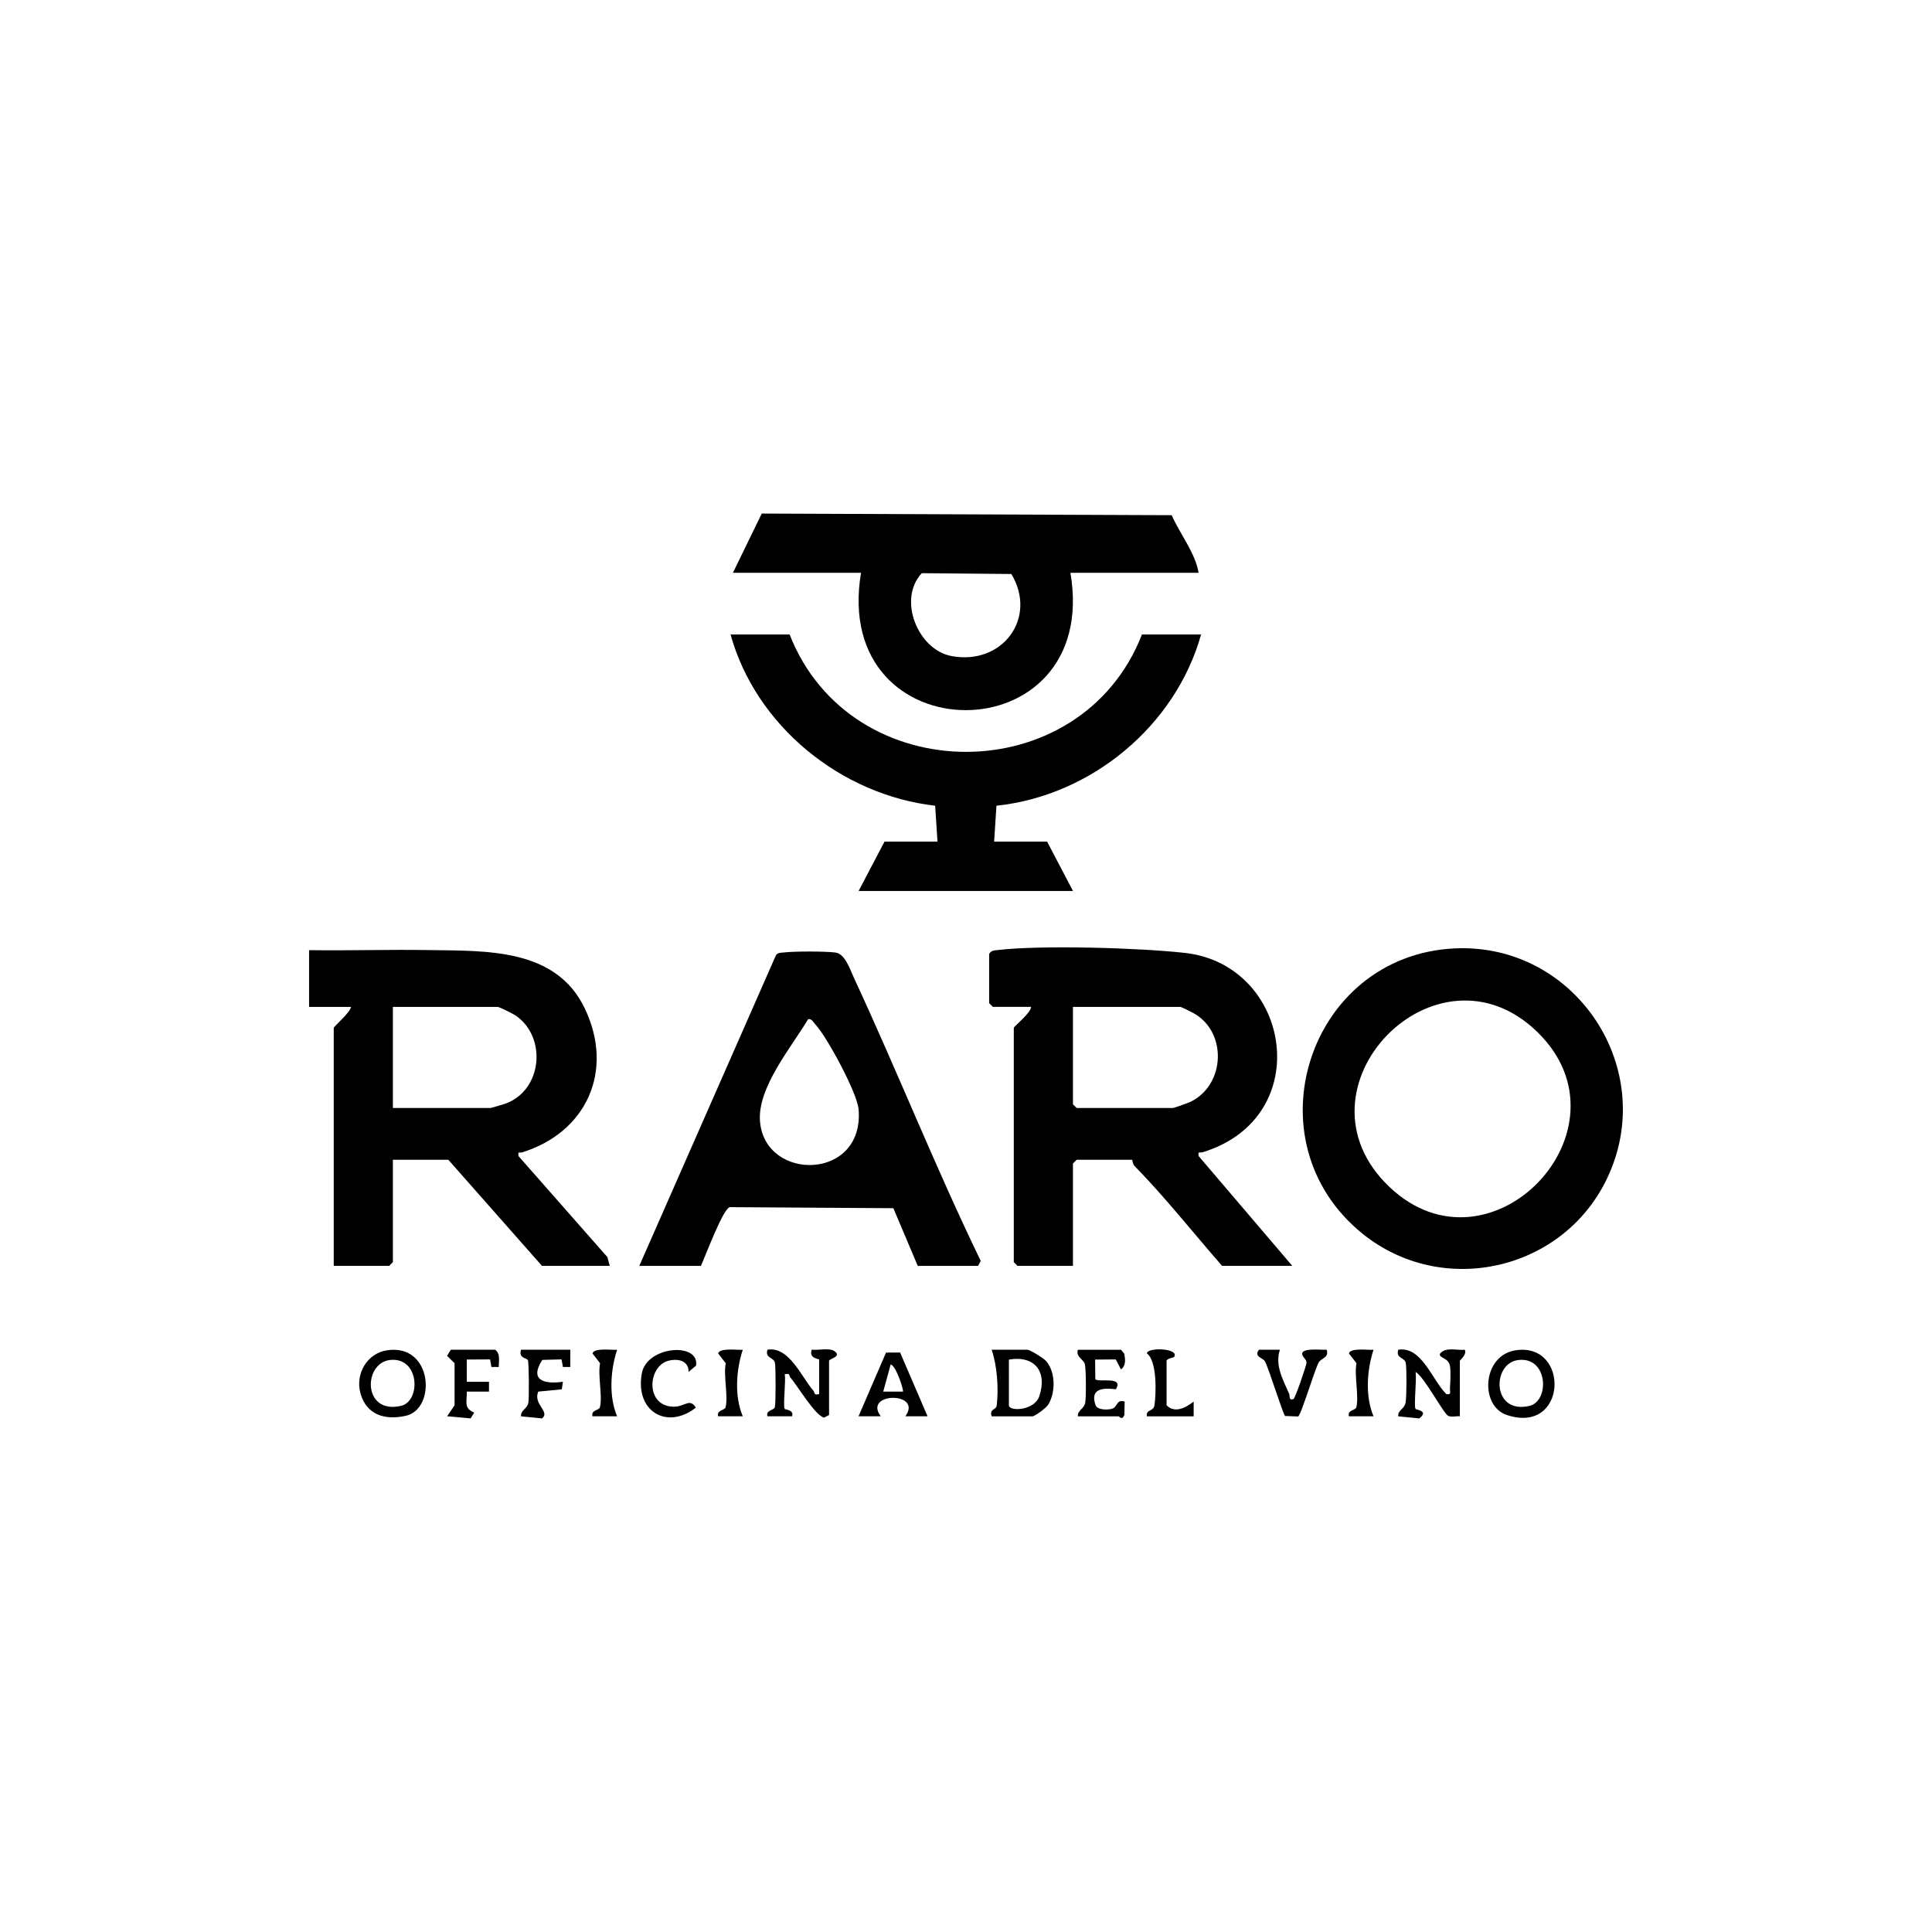
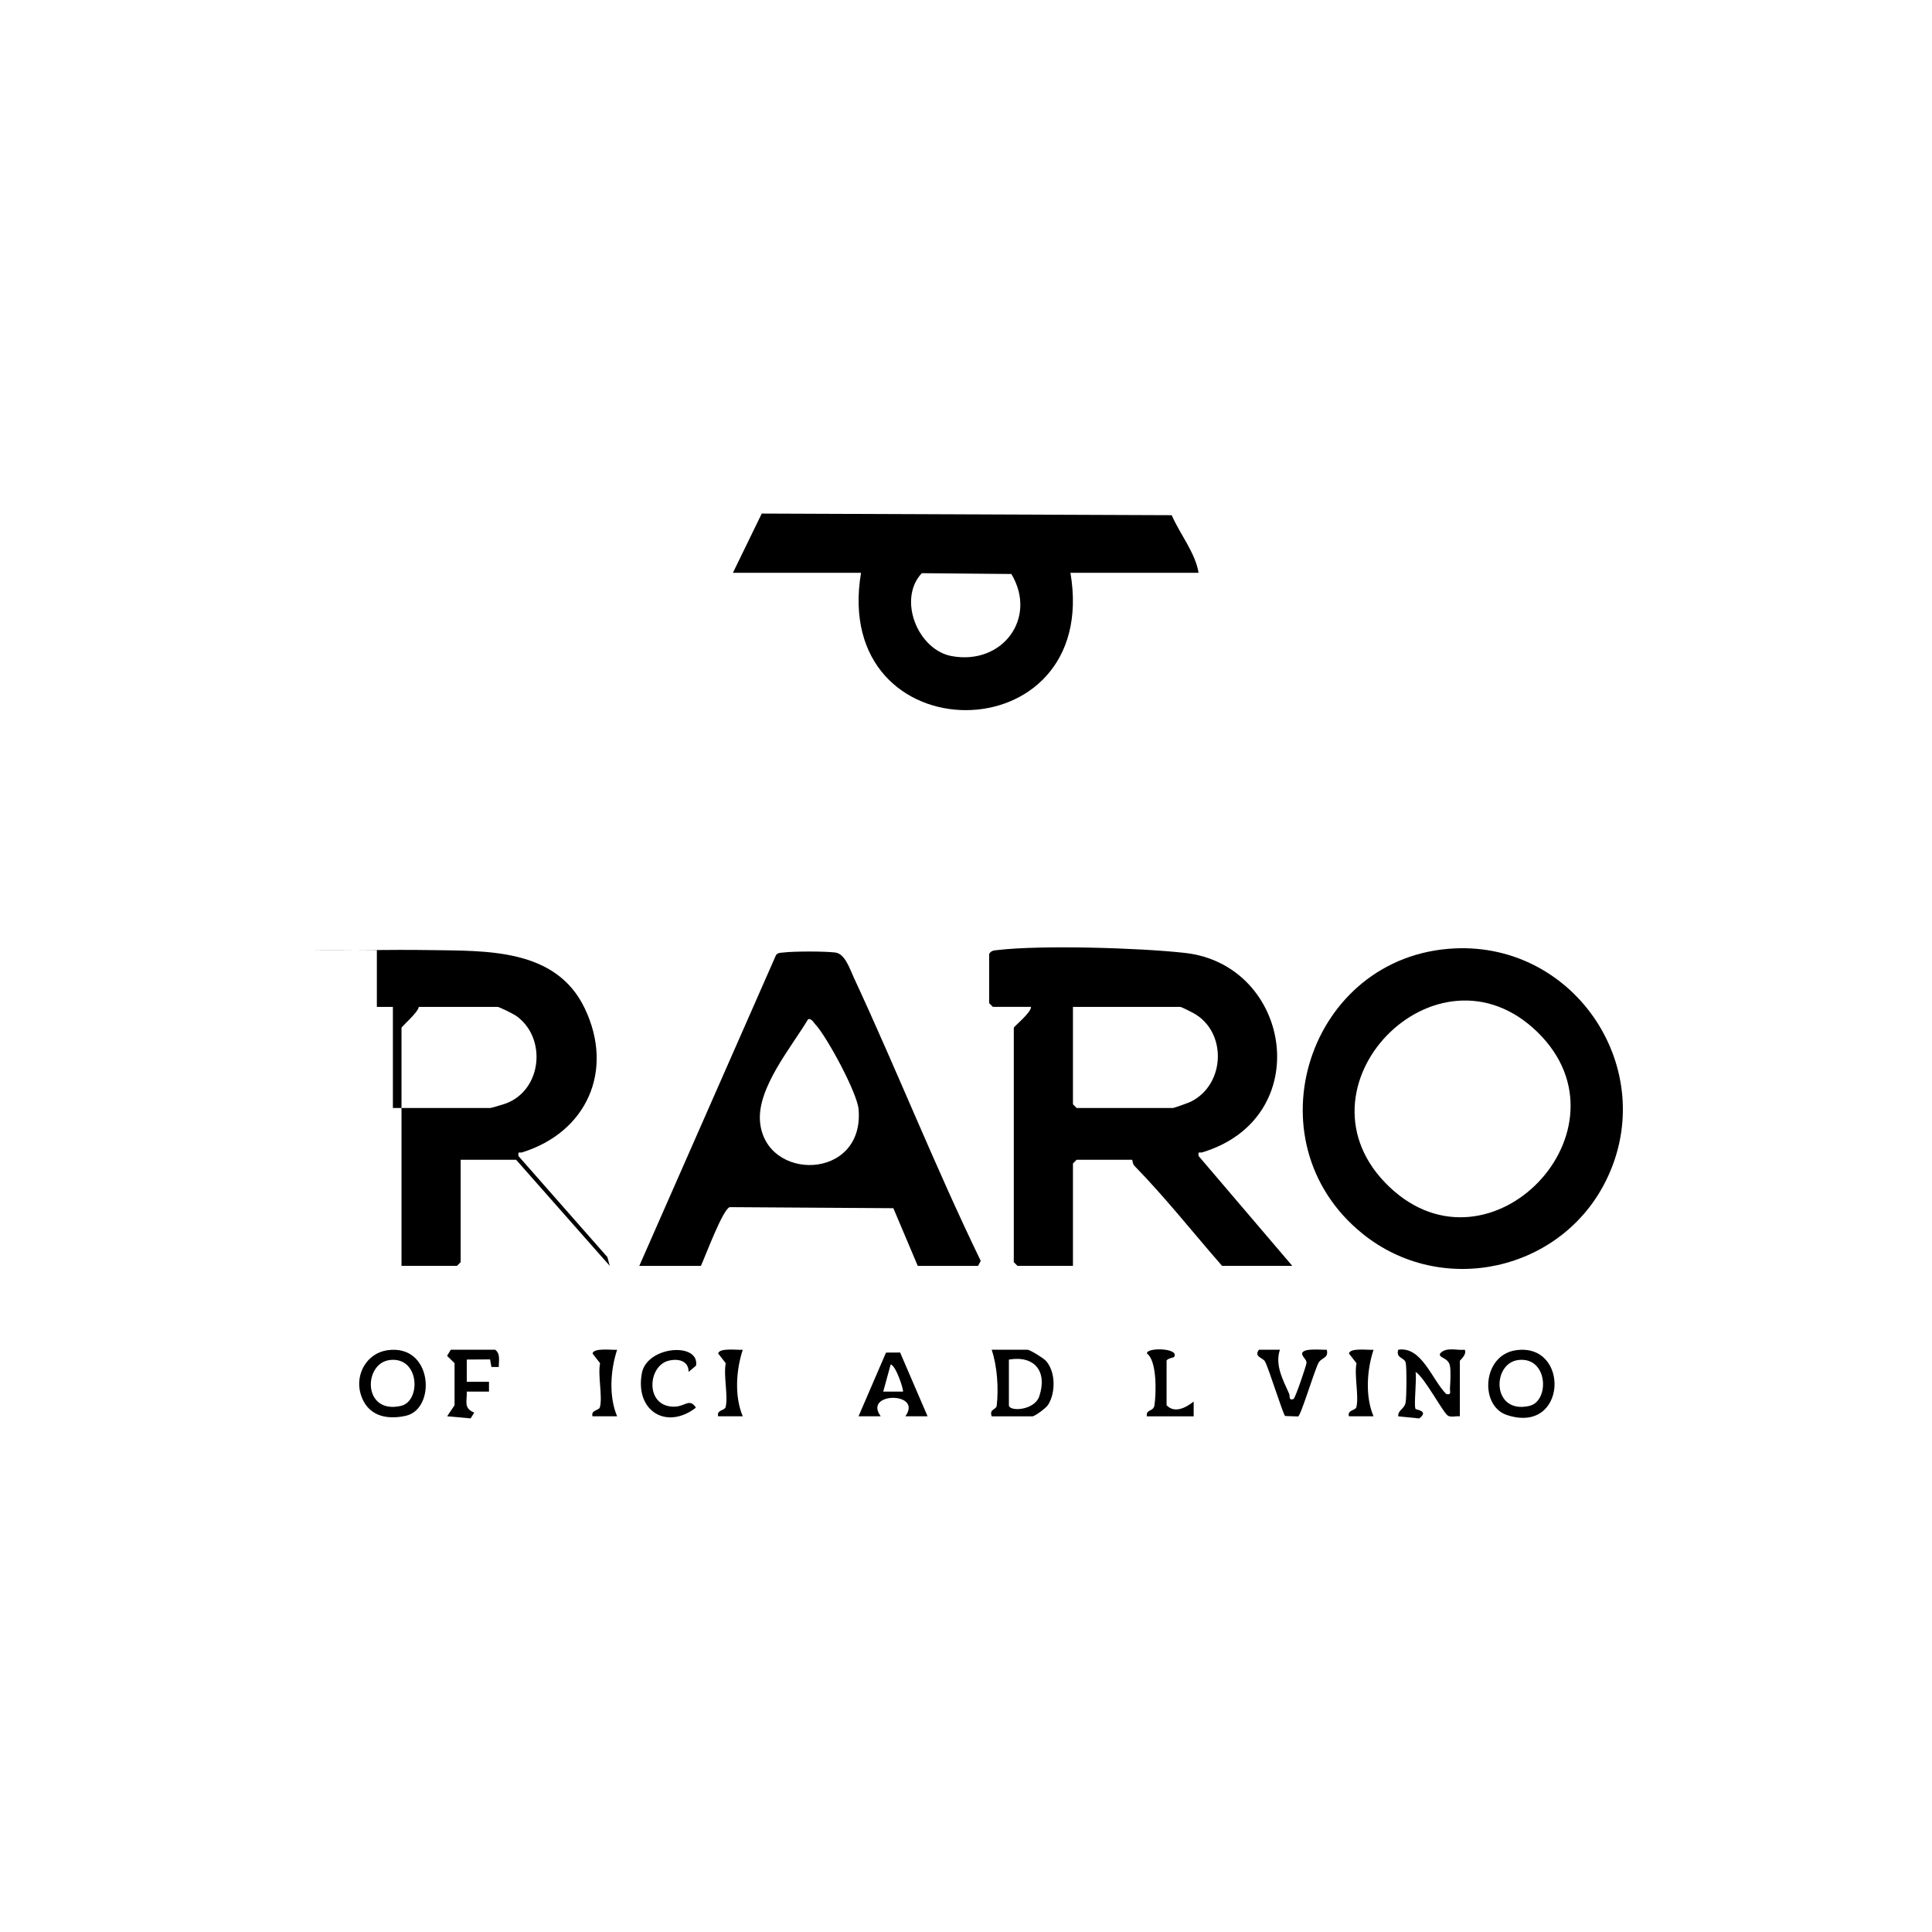
<svg xmlns="http://www.w3.org/2000/svg" id="Livello_2" width="500" height="500" viewBox="0 0 500 500">
  <path d="M256,246.86c.56-.91,1.27-.88,2.2-.99,11.23-1.32,36.48-.59,48.43.74,27.61,3.06,34.08,42.68,4.51,51.62-.71.21-1.14-.44-.93.96l24.23,28.41h-18.17c-7.53-8.61-14.66-17.67-22.66-25.86-.53-.54-.53-1.59-.62-1.59h-14.35l-.96.96v26.49h-14.35l-.96-.96v-60.64c0-.35,4.53-3.92,4.46-5.43h-9.88l-.96-.96v-12.77ZM277.68,260.58v25.21l.96.96h24.87c.33,0,4.1-1.34,4.72-1.66,8.96-4.5,9.34-18.09.66-22.88-.62-.34-3.13-1.63-3.47-1.63h-27.74Z" />
-   <path d="M80,245.9c10.31.15,20.65-.19,30.96-.02,14.76.24,32.89-.59,40.38,15.1,7.71,16.14.47,32.06-16.2,37.25-.7.22-1.14-.45-.95.97l23,26.13.61,2.27h-17.54l-24.23-27.45h-14.35v26.49l-.96.96h-14.35v-61.59c0-.35,4.36-4.04,4.46-5.43h-10.84v-14.68ZM101.68,286.75h25.19c.29,0,3.35-.92,3.96-1.14,9.51-3.45,10.77-17.13,2.69-22.75-.65-.46-4.32-2.28-4.74-2.28h-27.1v26.17Z" />
+   <path d="M80,245.9c10.31.15,20.65-.19,30.96-.02,14.76.24,32.89-.59,40.38,15.1,7.71,16.14.47,32.06-16.2,37.25-.7.22-1.14-.45-.95.97l23,26.13.61,2.27l-24.23-27.45h-14.35v26.49l-.96.96h-14.35v-61.59c0-.35,4.36-4.04,4.46-5.43h-10.84v-14.68ZM101.68,286.75h25.19c.29,0,3.35-.92,3.96-1.14,9.51-3.45,10.77-17.13,2.69-22.75-.65-.46-4.32-2.28-4.74-2.28h-27.1v26.17Z" />
  <path d="M376.39,245.45c31.44-1.53,53.19,31.43,39.37,59.83-11.54,23.72-42.57,30.61-63.14,14-29.62-23.93-13.98-71.99,23.77-73.83ZM397.98,267.19c-26.17-25.7-65.25,14.51-38.37,40.01,26.12,24.77,63.92-14.92,38.37-40.01Z" />
  <path d="M237.51,327.6l-6.31-14.92-42.35-.27c-1.82.55-6.29,12.71-7.46,15.2h-15.94l35.38-80.43c.49-.66,1.18-.58,1.88-.67,2.83-.34,10.64-.34,13.46,0,2.55.31,3.78,4.32,4.86,6.63,11.25,24.22,21.12,49.13,32.78,73.17l-.68,1.3h-15.62ZM209.14,263.77c-4.3,7.21-13.19,17.74-12.45,26.48,1.32,15.68,27.1,15.32,25.51-3.18-.37-4.27-8.2-18.78-11.2-21.97-.48-.51-.94-1.55-1.85-1.33Z" />
  <path d="M189.68,148.24l7.46-15.33,106.1.42c2.11,4.88,6.12,9.74,6.95,14.91h-33.16c8.02,47.33-62.13,47.46-54.2,0h-33.16ZM238.56,148.34c-6.32,6.73-1.05,19.82,7.7,21.45,13.13,2.45,22.32-9.82,15.48-21.24l-23.18-.21Z" />
-   <path d="M204.35,164.2c15.82,40.44,75.4,40.58,91.19,0h15.3c-6.63,23.72-28.51,41.75-52.96,44.32l-.6,9.29h13.71l6.7,12.77h-55.48l6.7-12.77h13.71l-.6-9.29c-24.33-2.78-46.37-20.59-52.96-44.32h15.3Z" />
  <path d="M366.32,364.62c.16.26,3.59.46.98,2.47l-5.44-.55c-.12-1.65,1.58-1.84,1.9-3.52.29-1.56.31-8.61.06-10.22s-2.64-1.12-1.96-3.49c6.08-.96,8.74,7.8,12.44,11.48,1.45.27.88-.63.95-1.58.11-1.5.25-4.39-.01-5.74-.43-2.26-3.11-1.96-2.53-3.2,1.55-1.76,4.29-.73,6.37-.96.64,1.24-1.27,2.71-1.27,2.87v14.36c-.93-.11-2.26.3-3.05-.14-1.28-.72-6.14-10.06-8.42-11.35.36,1.67-.49,8.8,0,9.57Z" />
-   <path d="M203.07,364.62c.12.2,2.49.23,1.91,1.91h-6.37c-.46-1.68,1.69-1.47,1.92-2.36.26-1,.24-10.06.04-11.38-.25-1.65-2.64-1.12-1.96-3.49,5.59-.91,8.68,6.88,11.93,10.67.4.46-.03,1.2,1.46.81v-8.94c0-.18-2.77-.23-1.91-2.55,1.59.21,4.49-.49,5.75.31,2.28,1.45-1.28,2.06-1.28,2.56v14.04l-1.3.68c-2.34-.58-6.8-8.17-8.72-10.4-.4-.46.03-1.2-1.46-.81.36,1.62-.49,8.13,0,8.94Z" />
  <path d="M256.64,366.54c-.65-2.02,1.18-1.55,1.32-2.83.5-4.44.11-10.22-1.32-14.4h9.25c.67,0,4.17,2.18,4.79,2.87,2.56,2.84,2.54,8.32.55,11.41-.55.85-3.42,2.96-4.06,2.96h-10.52ZM261.1,351.86v11.81c0,1.69,6.62,1.44,7.87-2.33,2.13-6.39-1.19-10.62-7.87-9.48Z" />
  <path d="M100.25,349.44c11.78-1.7,12.7,15.18,4.8,16.96-5.38,1.21-10.22-.19-11.77-5.83-1.37-4.99,1.69-10.37,6.97-11.13ZM100.89,351.97c-6.9.82-7.07,14.14,2.88,11.87,5.25-1.2,4.85-12.79-2.88-11.87Z" />
  <path d="M392.31,349.44c14.07-2.03,13.32,21.99-2.37,16.75-7.06-2.36-6.34-15.49,2.37-16.75ZM392.95,351.97c-6.93.83-6.89,14.16,2.88,11.87,5.27-1.24,4.83-12.79-2.88-11.87Z" />
  <path d="M232.95,350.03l7.1,16.5h-5.74c4.6-6.42-11.04-6.3-6.38,0h-5.74s7.11-16.48,7.11-16.48l3.63-.02ZM233.68,360.15c.29-.26-1.82-6.83-3.18-7.02l-1.92,7.02h5.1Z" />
  <path d="M331.24,349.31c-1.34,3.96.79,7.79,2.38,11.37.29.65-.19,1.82,1.12,1.4.47-.15,3.39-8.87,3.39-9.38,0-.96-1.1-1.46-1.15-2.42.25-1.52,5.11-.87,6.38-.97.58,2.24-1.36,1.99-2.11,3.36-1.08,1.98-4.58,13.71-5.3,13.91l-3.36-.12c-.57-.49-4.13-12.05-5.2-14.1-.52-1-2.99-1.21-1.57-3.06h5.41Z" />
-   <path d="M290.11,349.3l.86,1.06c.25,1.44.48,3.06-.86,4.04l-1.35-2.58-5.35.04.06,5.06c.67.98,7.53-.93,5.31,2.62-3.33-.4-6.71-.25-5.28,4.05.44,1.32,2.87,1.3,4.07,1.06,1.81-.35,1.15-2.61,3.49-1.93l-.07,3.44c-.59,1.58-1.28.39-1.52.39h-10.52c-.11-1.66,1.58-1.84,1.9-3.52.26-1.37.24-8.9-.11-10.07s-2.36-1.82-1.79-3.64h11.16Z" />
  <path d="M128.14,349.3c1.43,1.03.92,2.92.95,4.47h-1.91s-.35-1.96-.35-1.96l-6.03.04v5.75s5.75,0,5.75,0v2.55s-5.74,0-5.74,0c.05,2.64-.86,4.29,1.92,5.43l-.93,1.5-6.08-.55,1.92-2.85v-10.89s-1.94-1.9-1.94-1.9l.97-1.59h11.48Z" />
  <path d="M178.21,355.05c.02-2.85-2.6-3.51-5.11-2.92-5.61,1.32-6.24,12.2,1.6,11.91,2.62-.1,3.81-2.25,5.4.26-7.55,5.85-15.8.93-13.99-8.91,1.31-7.08,14.97-8.11,14.03-1.97l-1.93,1.62Z" />
-   <path d="M147.59,349.3v4.47s-1.91,0-1.91,0l-.35-1.96-4.98.13c-3.35,5.18.27,6.37,5.33,5.66l-.28,1.95-6.1.6c-1.4,3.32,3.19,5.17.98,6.94l-5.44-.55c-.12-1.65,1.58-1.84,1.9-3.52.22-1.15.15-10.56-.13-11.03-.34-.58-2.47-.47-1.77-2.68h12.75Z" />
  <path d="M296.81,366.54c-.29-1.9,1.71-1.15,1.96-2.85.46-3.11.7-11.48-1.95-13.42-.02-1.67,8.65-1.38,7,.95-.06.09-1.91.41-1.91.97v11.49c2.09,2.17,4.98.65,7.01-.96v3.83s-12.11,0-12.11,0Z" />
  <path d="M159.71,349.31c-1.74,5.29-2.18,12.1,0,17.23h-6.37c-.46-1.68,1.69-1.47,1.92-2.36.72-2.77-.59-8.23.04-11.38l-1.96-2.52c.33-1.54,5.06-.84,6.37-.96Z" />
  <path d="M192.23,349.31c-1.74,5.29-2.18,12.1,0,17.23h-6.37c-.46-1.68,1.69-1.47,1.92-2.36.72-2.77-.59-8.23.04-11.38l-1.96-2.52c.33-1.54,5.06-.84,6.37-.96Z" />
  <path d="M355.47,349.31c-1.74,5.29-2.18,12.1,0,17.23h-6.37c-.46-1.68,1.69-1.47,1.92-2.36.72-2.77-.59-8.23.04-11.38l-1.96-2.52c.33-1.54,5.06-.84,6.37-.96Z" />
</svg>